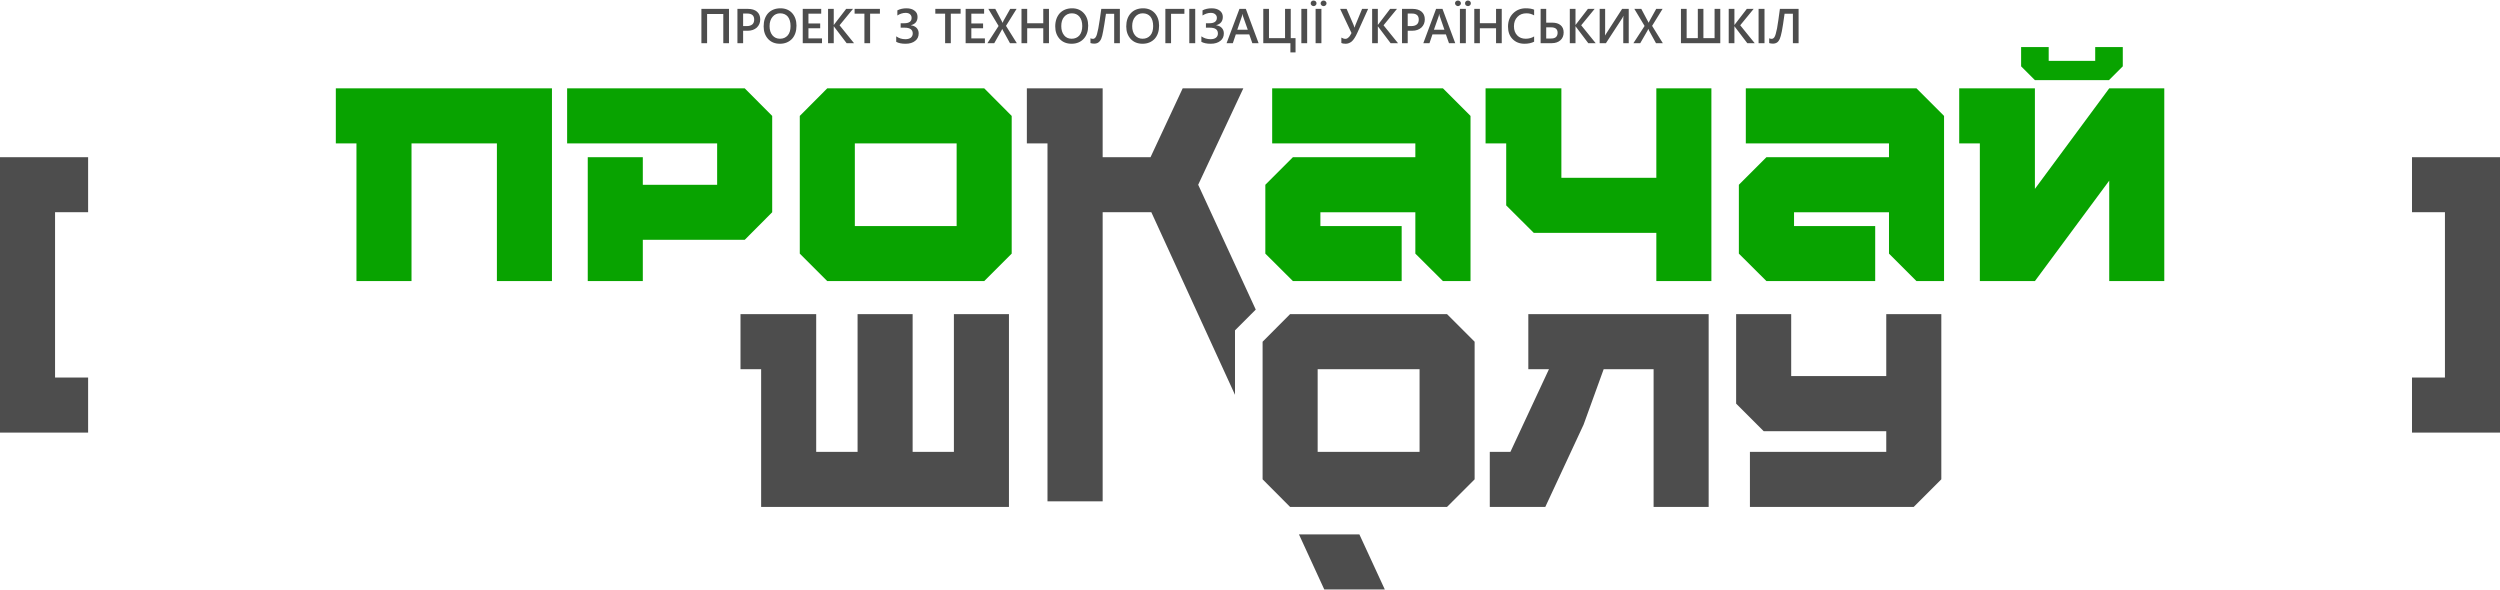
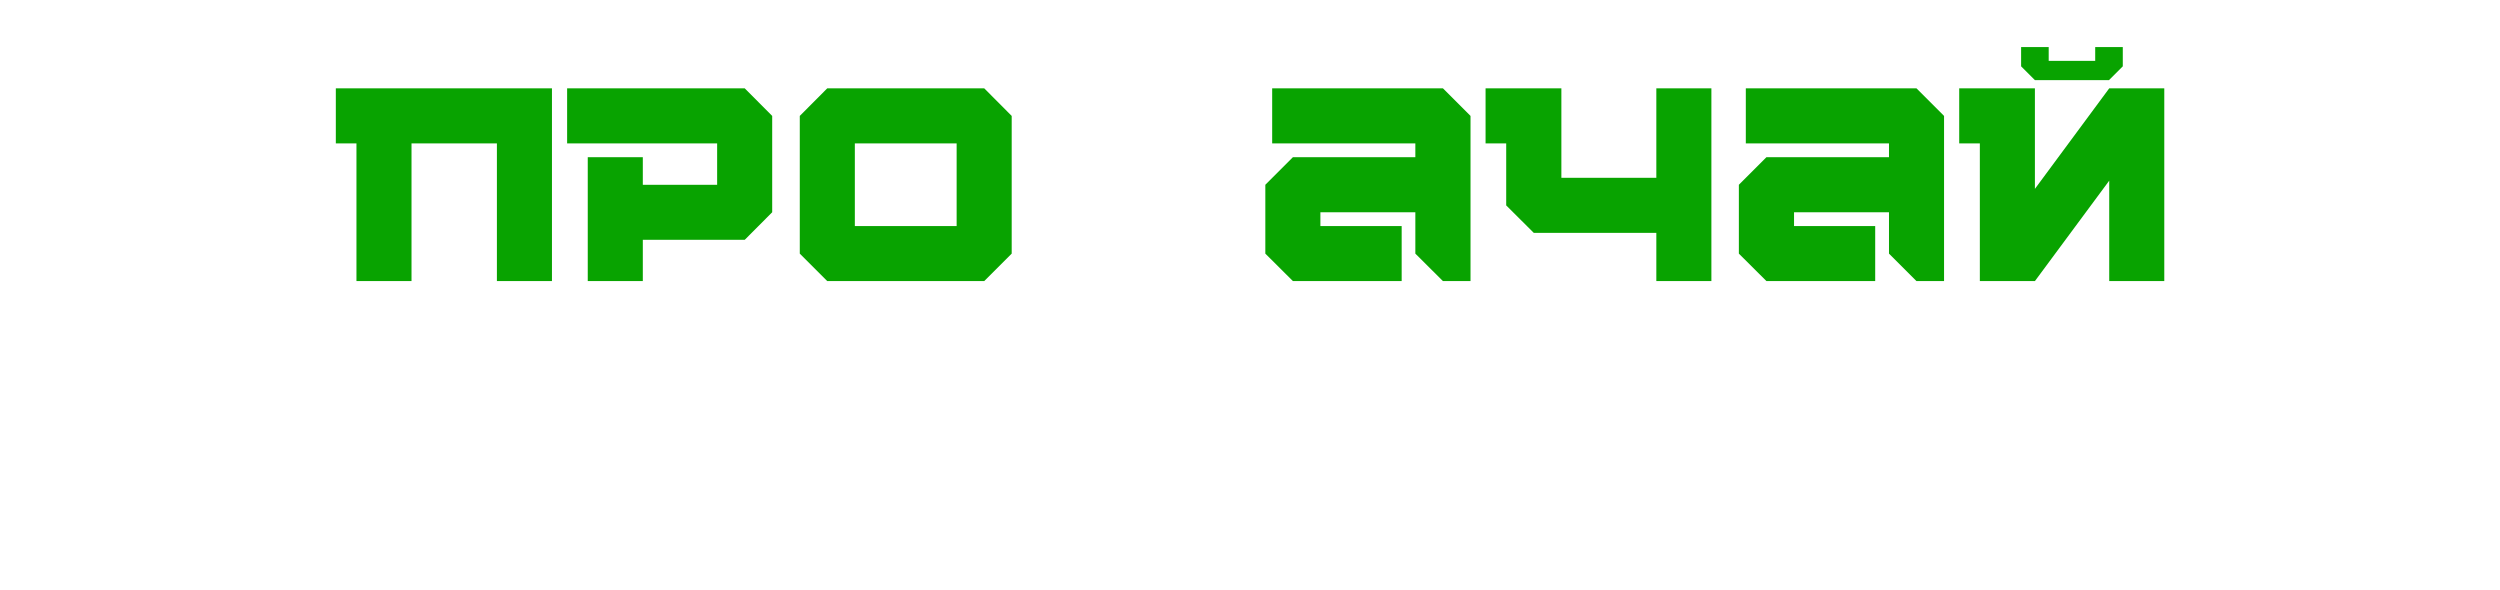
<svg xmlns="http://www.w3.org/2000/svg" xml:space="preserve" width="500px" height="118px" version="1.1" style="shape-rendering:geometricPrecision; text-rendering:geometricPrecision; image-rendering:optimizeQuality; fill-rule:evenodd; clip-rule:evenodd" viewBox="0 0 219.31 51.66">
  <defs>
    <style type="text/css">
   
    .fil0 {fill:#08A300;fill-rule:nonzero}
    .fil1 {fill:#4D4D4D;fill-rule:nonzero}
   
  </style>
  </defs>
  <g id="Слой_x0020_1">
    <g id="_3037483568592">
      <path class="fil0" d="M185.01 6.98l-6.5 0 -1.21 -1.21 0 -1.69 2.42 0 0 1.21 4.08 0 0 -1.21 2.42 0 0 1.69 -1.21 1.21zm-141.42 17.63l0 -12.08 -7.49 0 0 12.08 -4.83 0 0 -12.08 -1.81 0 0 -4.83 18.96 0 0 16.91 -4.83 0zm12.8 -3.62l0 3.62 -4.83 0 0 -10.87 4.83 0 0 2.42 6.52 0 0 -3.63 -13.16 0 0 -4.83 15.58 0 2.41 2.42 0 8.45 -2.41 2.42 -8.94 0zm16.18 3.62l-2.41 -2.41 0 -12.08 2.41 -2.42 13.77 0 2.41 2.42 0 12.08 -2.41 2.41 -13.77 0zm11.35 -12.08l-8.93 0 0 7.25 8.93 0 0 -7.25zm42.66 12.08l-2.42 -2.41 0 -3.63 -8.33 0 0 1.21 7.13 0 0 4.83 -9.54 0 -2.42 -2.41 0 -6.04 2.42 -2.42 10.74 0 0 -1.21 -12.56 0 0 -4.83 14.98 0 2.42 2.42 0 14.49 -2.42 0zm18.72 0l0 -4.23 -10.75 0 -2.42 -2.41 0 -5.44 -1.81 0 0 -4.83 6.65 0 0 7.85 8.33 0 0 -7.85 4.83 0 0 16.91 -4.83 0zm22.82 0l-2.41 -2.41 0 -3.63 -8.33 0 0 1.21 7.12 0 0 4.83 -9.54 0 -2.42 -2.41 0 -6.04 2.42 -2.42 10.75 0 0 -1.21 -12.56 0 0 -4.83 14.97 0 2.42 2.42 0 14.49 -2.42 0zm16.91 0l0 -8.81 -6.52 8.81 -4.83 0 0 -12.08 -1.81 0 0 -4.83 6.64 0 0 8.82 6.52 -8.82 4.83 0 0 16.91 -4.83 0z" />
-       <path class="fil1" d="M116.17 51.66l-2.22 -4.83 5.3 0 2.23 4.83 -5.31 0zm-52.22 -47.92l-0.5 0 0 -2.56 -1.42 0 0 2.56 -0.5 0 0 -3.01 2.42 0 0 3.01zm1.24 -1.09l0 1.09 -0.5 0 0 -3.01 0.91 0c0.35,0 0.61,0.08 0.8,0.24 0.19,0.16 0.29,0.39 0.29,0.68 0,0.29 -0.1,0.53 -0.3,0.72 -0.2,0.18 -0.47,0.28 -0.8,0.28l-0.4 0zm0 -1.51l0 1.1 0.32 0c0.21,0 0.37,-0.05 0.49,-0.15 0.11,-0.1 0.16,-0.24 0.16,-0.42 0,-0.35 -0.2,-0.53 -0.61,-0.53l-0.36 0zm3.23 2.65c-0.44,0 -0.78,-0.14 -1.04,-0.42 -0.26,-0.29 -0.39,-0.65 -0.39,-1.1 0,-0.48 0.13,-0.87 0.39,-1.16 0.27,-0.28 0.63,-0.43 1.09,-0.43 0.42,0 0.76,0.14 1.02,0.42 0.25,0.28 0.38,0.65 0.38,1.1 0,0.49 -0.13,0.87 -0.39,1.16 -0.27,0.28 -0.62,0.43 -1.06,0.43zm0.02 -2.67c-0.27,0 -0.5,0.1 -0.67,0.31 -0.17,0.2 -0.26,0.47 -0.26,0.81 0,0.33 0.08,0.6 0.25,0.81 0.17,0.2 0.39,0.3 0.66,0.3 0.29,0 0.51,-0.1 0.68,-0.29 0.17,-0.19 0.25,-0.47 0.25,-0.82 0,-0.35 -0.08,-0.63 -0.24,-0.83 -0.16,-0.19 -0.39,-0.29 -0.67,-0.29zm3.67 2.62l-1.69 0 0 -3.01 1.62 0 0 0.42 -1.12 0 0 0.86 1.03 0 0 0.42 -1.03 0 0 0.89 1.19 0 0 0.42zm2.81 0l-0.65 0 -1.05 -1.38c-0.04,-0.05 -0.06,-0.09 -0.07,-0.1l-0.01 0 0 1.48 -0.5 0 0 -3.01 0.5 0 0 1.41 0.01 0c0.02,-0.03 0.04,-0.06 0.07,-0.1l1.01 -1.31 0.6 0 -1.18 1.44 1.27 1.57zm2.27 -2.59l-0.86 0 0 2.59 -0.5 0 0 -2.59 -0.86 0 0 -0.42 2.22 0 0 0.42zm1.43 2.47l0 -0.48c0.24,0.17 0.5,0.25 0.8,0.25 0.2,0 0.36,-0.04 0.48,-0.13 0.11,-0.1 0.17,-0.22 0.17,-0.37 0,-0.34 -0.24,-0.51 -0.71,-0.51l-0.35 0 0 -0.39 0.33 0c0.2,0 0.36,-0.04 0.47,-0.12 0.11,-0.08 0.16,-0.2 0.16,-0.35 0,-0.14 -0.05,-0.24 -0.14,-0.32 -0.09,-0.08 -0.22,-0.12 -0.38,-0.12 -0.25,0 -0.5,0.08 -0.73,0.23l0 -0.45c0.23,-0.12 0.5,-0.18 0.8,-0.18 0.3,0 0.54,0.07 0.71,0.21 0.18,0.13 0.26,0.32 0.26,0.54 0,0.39 -0.19,0.63 -0.58,0.73l0 0.01c0.21,0.03 0.37,0.1 0.5,0.23 0.12,0.13 0.18,0.29 0.18,0.48 0,0.28 -0.1,0.5 -0.31,0.66 -0.2,0.16 -0.48,0.25 -0.84,0.25 -0.35,0 -0.63,-0.06 -0.82,-0.17zm5.65 -2.47l-0.86 0 0 2.59 -0.5 0 0 -2.59 -0.86 0 0 -0.42 2.22 0 0 0.42zm2.13 2.59l-1.69 0 0 -3.01 1.62 0 0 0.42 -1.12 0 0 0.86 1.03 0 0 0.42 -1.03 0 0 0.89 1.19 0 0 0.42zm2.8 0l-0.6 0 -0.61 -1.11c-0.02,-0.03 -0.04,-0.08 -0.07,-0.14l0 0c-0.02,0.03 -0.04,0.08 -0.07,0.14l-0.63 1.11 -0.6 0 0.98 -1.51 -0.9 -1.5 0.61 0 0.54 1.02c0.03,0.06 0.07,0.13 0.09,0.2l0.01 0c0.04,-0.09 0.08,-0.16 0.1,-0.21l0.57 -1.01 0.56 0 -0.93 1.49 0.95 1.52zm2.82 0l-0.5 0 0 -1.31 -1.41 0 0 1.31 -0.5 0 0 -3.01 0.5 0 0 1.26 1.41 0 0 -1.26 0.5 0 0 3.01zm1.98 0.05c-0.43,0 -0.78,-0.14 -1.04,-0.42 -0.26,-0.29 -0.39,-0.65 -0.39,-1.1 0,-0.48 0.14,-0.87 0.4,-1.16 0.27,-0.28 0.63,-0.43 1.08,-0.43 0.42,0 0.76,0.14 1.02,0.42 0.26,0.28 0.39,0.65 0.39,1.1 0,0.49 -0.13,0.87 -0.4,1.16 -0.26,0.28 -0.61,0.43 -1.06,0.43zm0.03 -2.67c-0.28,0 -0.5,0.1 -0.68,0.31 -0.17,0.2 -0.25,0.47 -0.25,0.81 0,0.33 0.08,0.6 0.25,0.81 0.16,0.2 0.38,0.3 0.66,0.3 0.28,0 0.51,-0.1 0.68,-0.29 0.16,-0.19 0.25,-0.47 0.25,-0.82 0,-0.35 -0.08,-0.63 -0.25,-0.83 -0.16,-0.19 -0.38,-0.29 -0.66,-0.29zm4.21 2.62l-0.5 0 0 -2.58 -0.72 0c-0.11,0.73 -0.19,1.24 -0.25,1.54 -0.05,0.3 -0.11,0.52 -0.17,0.66 -0.06,0.14 -0.15,0.25 -0.25,0.32 -0.1,0.07 -0.23,0.1 -0.37,0.1 -0.12,0 -0.23,-0.02 -0.32,-0.05l0 -0.42c0.07,0.03 0.14,0.05 0.22,0.05 0.09,0 0.17,-0.05 0.24,-0.15 0.08,-0.1 0.15,-0.36 0.23,-0.77 0.08,-0.42 0.16,-0.99 0.26,-1.71l1.63 0 0 3.01zm1.99 0.05c-0.43,0 -0.78,-0.14 -1.04,-0.42 -0.26,-0.29 -0.39,-0.65 -0.39,-1.1 0,-0.48 0.13,-0.87 0.4,-1.16 0.26,-0.28 0.62,-0.43 1.08,-0.43 0.42,0 0.76,0.14 1.02,0.42 0.25,0.28 0.38,0.65 0.38,1.1 0,0.49 -0.13,0.87 -0.39,1.16 -0.27,0.28 -0.62,0.43 -1.06,0.43zm0.02 -2.67c-0.27,0 -0.5,0.1 -0.67,0.31 -0.17,0.2 -0.26,0.47 -0.26,0.81 0,0.33 0.08,0.6 0.25,0.81 0.17,0.2 0.39,0.3 0.66,0.3 0.29,0 0.51,-0.1 0.68,-0.29 0.17,-0.19 0.25,-0.47 0.25,-0.82 0,-0.35 -0.08,-0.63 -0.24,-0.83 -0.16,-0.19 -0.39,-0.29 -0.67,-0.29zm3.65 0.04l-1.17 0 0 2.58 -0.5 0 0 -3.01 1.67 0 0 0.43zm0.95 2.58l-0.52 0 0 -3.01 0.52 0 0 3.01zm0.54 -0.12l0 -0.48c0.24,0.17 0.51,0.25 0.81,0.25 0.19,0 0.35,-0.04 0.47,-0.13 0.12,-0.1 0.17,-0.22 0.17,-0.37 0,-0.34 -0.23,-0.51 -0.71,-0.51l-0.34 0 0 -0.39 0.32 0c0.2,0 0.36,-0.04 0.47,-0.12 0.11,-0.08 0.17,-0.2 0.17,-0.35 0,-0.14 -0.05,-0.24 -0.15,-0.32 -0.09,-0.08 -0.22,-0.12 -0.38,-0.12 -0.25,0 -0.49,0.08 -0.73,0.23l0 -0.45c0.23,-0.12 0.5,-0.18 0.8,-0.18 0.31,0 0.54,0.07 0.72,0.21 0.17,0.13 0.26,0.32 0.26,0.54 0,0.39 -0.2,0.63 -0.58,0.73l0 0.01c0.2,0.03 0.37,0.1 0.49,0.23 0.12,0.13 0.18,0.29 0.18,0.48 0,0.28 -0.1,0.5 -0.31,0.66 -0.2,0.16 -0.48,0.25 -0.84,0.25 -0.35,0 -0.62,-0.06 -0.82,-0.17zm5.02 0.12l-0.55 0 -0.27 -0.77 -1.18 0 -0.26 0.77 -0.55 0 1.13 -3.01 0.56 0 1.12 3.01zm-0.95 -1.18l-0.42 -1.19c-0.01,-0.04 -0.02,-0.11 -0.04,-0.19l-0.01 0c-0.01,0.08 -0.02,0.14 -0.04,0.19l-0.41 1.19 0.92 0zm4.19 1.99l-0.45 0 0 -0.81 -2.38 0 0 -3.01 0.5 0 0 2.57 1.41 0 0 -2.57 0.5 0 0 2.57 0.42 0 0 1.25zm1.02 -0.81l-0.51 0 0 -3.01 0.51 0 0 3.01zm1.25 0l-0.51 0 0 -3.01 0.51 0 0 3.01zm0.19 -3.25c-0.07,0 -0.13,-0.03 -0.18,-0.07 -0.05,-0.05 -0.08,-0.11 -0.08,-0.18 0,-0.07 0.03,-0.12 0.08,-0.17 0.05,-0.05 0.11,-0.07 0.18,-0.07 0.07,0 0.13,0.02 0.18,0.07 0.05,0.05 0.08,0.1 0.08,0.17 0,0.07 -0.03,0.13 -0.07,0.17 -0.05,0.05 -0.11,0.08 -0.19,0.08zm-0.87 0c-0.07,0 -0.14,-0.03 -0.19,-0.08 -0.05,-0.04 -0.07,-0.1 -0.07,-0.17 0,-0.07 0.02,-0.12 0.07,-0.17 0.05,-0.05 0.11,-0.07 0.18,-0.07 0.07,0 0.13,0.02 0.19,0.07 0.05,0.05 0.07,0.1 0.07,0.17 0,0.07 -0.02,0.13 -0.07,0.17 -0.05,0.05 -0.11,0.08 -0.18,0.08zm4.78 0.24l-0.94 2.08c-0.17,0.38 -0.34,0.64 -0.5,0.78 -0.16,0.13 -0.34,0.2 -0.53,0.2 -0.15,0 -0.28,-0.02 -0.38,-0.07l0 -0.47c0.12,0.07 0.24,0.11 0.35,0.11 0.1,0 0.19,-0.04 0.27,-0.12 0.09,-0.07 0.18,-0.2 0.27,-0.39l-1 -2.12 0.57 0 0.62 1.43c0.01,0.03 0.04,0.1 0.07,0.21l0.01 0c0,-0.01 0.03,-0.08 0.07,-0.21l0.59 -1.43 0.53 0zm2.62 3.01l-0.65 0 -1.04 -1.38c-0.04,-0.05 -0.07,-0.09 -0.08,-0.1l0 0 0 1.48 -0.5 0 0 -3.01 0.5 0 0 1.41 0 0c0.02,-0.03 0.04,-0.06 0.08,-0.1l1 -1.31 0.6 0 -1.18 1.44 1.27 1.57zm0.85 -1.09l0 1.09 -0.5 0 0 -3.01 0.91 0c0.34,0 0.61,0.08 0.8,0.24 0.19,0.16 0.29,0.39 0.29,0.68 0,0.29 -0.1,0.53 -0.3,0.72 -0.2,0.18 -0.47,0.28 -0.8,0.28l-0.4 0zm0 -1.51l0 1.1 0.32 0c0.21,0 0.37,-0.05 0.49,-0.15 0.11,-0.1 0.16,-0.24 0.16,-0.42 0,-0.35 -0.2,-0.53 -0.61,-0.53l-0.36 0zm4.17 2.6l-0.55 0 -0.27 -0.77 -1.18 0 -0.26 0.77 -0.54 0 1.12 -3.01 0.56 0 1.12 3.01zm-0.95 -1.18l-0.41 -1.19c-0.02,-0.04 -0.03,-0.11 -0.04,-0.19l-0.01 0c-0.02,0.08 -0.03,0.14 -0.04,0.19l-0.42 1.19 0.92 0zm1.88 1.18l-0.52 0 0 -3.01 0.52 0 0 3.01zm0.19 -3.25c-0.07,0 -0.13,-0.03 -0.19,-0.07 -0.05,-0.05 -0.07,-0.11 -0.07,-0.18 0,-0.07 0.02,-0.12 0.07,-0.17 0.05,-0.05 0.11,-0.07 0.18,-0.07 0.07,0 0.14,0.02 0.19,0.07 0.05,0.05 0.07,0.1 0.07,0.17 0,0.07 -0.02,0.13 -0.07,0.17 -0.05,0.05 -0.11,0.08 -0.18,0.08zm-0.88 0c-0.07,0 -0.13,-0.03 -0.18,-0.08 -0.05,-0.04 -0.08,-0.1 -0.08,-0.17 0,-0.07 0.02,-0.12 0.07,-0.17 0.05,-0.05 0.11,-0.07 0.19,-0.07 0.07,0 0.13,0.02 0.18,0.07 0.05,0.05 0.08,0.1 0.08,0.17 0,0.07 -0.03,0.13 -0.08,0.17 -0.05,0.05 -0.11,0.08 -0.18,0.08zm3.84 3.25l-0.5 0 0 -1.31 -1.42 0 0 1.31 -0.49 0 0 -3.01 0.49 0 0 1.26 1.42 0 0 -1.26 0.5 0 0 3.01zm2.84 -0.13c-0.23,0.12 -0.51,0.18 -0.85,0.18 -0.43,0 -0.78,-0.14 -1.05,-0.42 -0.26,-0.27 -0.39,-0.63 -0.39,-1.08 0,-0.48 0.15,-0.87 0.44,-1.16 0.3,-0.3 0.67,-0.45 1.12,-0.45 0.29,0 0.54,0.04 0.73,0.12l0 0.5c-0.21,-0.12 -0.43,-0.18 -0.67,-0.18 -0.33,0 -0.59,0.1 -0.79,0.31 -0.21,0.21 -0.31,0.49 -0.31,0.83 0,0.34 0.1,0.6 0.29,0.8 0.18,0.19 0.43,0.29 0.74,0.29 0.28,0 0.53,-0.07 0.74,-0.2l0 0.46zm0.57 0.13l0 -3.01 0.49 0 0 1.21 0.52 0c0.32,0 0.56,0.07 0.74,0.22 0.18,0.15 0.27,0.36 0.27,0.64 0,0.29 -0.1,0.52 -0.28,0.68 -0.19,0.17 -0.44,0.26 -0.76,0.26l-0.98 0zm0.49 -1.39l0 0.98 0.43 0c0.19,0 0.33,-0.04 0.43,-0.13 0.09,-0.09 0.14,-0.21 0.14,-0.37 0,-0.32 -0.19,-0.48 -0.58,-0.48l-0.42 0zm4.34 1.39l-0.65 0 -1.04 -1.38c-0.04,-0.05 -0.07,-0.09 -0.07,-0.1l-0.01 0 0 1.48 -0.5 0 0 -3.01 0.5 0 0 1.41 0.01 0c0.01,-0.03 0.04,-0.06 0.07,-0.1l1.01 -1.31 0.59 0 -1.18 1.44 1.27 1.57zm2.9 0l-0.48 0 0 -2c0,-0.19 0.01,-0.31 0.02,-0.39l-0.01 0c-0.03,0.07 -0.06,0.12 -0.09,0.18l-1.44 2.21 -0.55 0 0 -3.01 0.48 0 0 1.91c0,0.22 0,0.37 -0.01,0.43l0 0c0.03,-0.05 0.07,-0.12 0.11,-0.18l1.39 -2.16 0.58 0 0 3.01zm2.99 0l-0.6 0 -0.61 -1.11c-0.02,-0.03 -0.04,-0.08 -0.06,-0.14l-0.01 0c-0.01,0.03 -0.03,0.08 -0.06,0.14l-0.64 1.11 -0.6 0 0.98 -1.51 -0.9 -1.5 0.61 0 0.54 1.02c0.04,0.06 0.07,0.13 0.1,0.2l0 0c0.04,-0.09 0.08,-0.16 0.11,-0.21l0.56 -1.01 0.56 0 -0.92 1.49 0.94 1.52zm5.04 0l-3.45 0 0 -3.01 0.5 0 0 2.57 0.98 0 0 -2.57 0.49 0 0 2.57 0.98 0 0 -2.57 0.5 0 0 3.01zm3.02 0l-0.65 0 -1.05 -1.38c-0.04,-0.05 -0.06,-0.09 -0.07,-0.1l-0.01 0 0 1.48 -0.5 0 0 -3.01 0.5 0 0 1.41 0.01 0c0.02,-0.03 0.04,-0.06 0.07,-0.1l1.01 -1.31 0.6 0 -1.18 1.44 1.27 1.57zm0.86 0l-0.52 0 0 -3.01 0.52 0 0 3.01zm2.99 0l-0.5 0 0 -2.58 -0.73 0c-0.1,0.73 -0.18,1.24 -0.24,1.54 -0.06,0.3 -0.12,0.52 -0.18,0.66 -0.06,0.14 -0.14,0.25 -0.24,0.32 -0.11,0.07 -0.23,0.1 -0.37,0.1 -0.13,0 -0.23,-0.02 -0.32,-0.05l0 -0.42c0.06,0.03 0.14,0.05 0.22,0.05 0.09,0 0.17,-0.05 0.24,-0.15 0.07,-0.1 0.15,-0.36 0.23,-0.77 0.07,-0.42 0.16,-0.99 0.25,-1.71l1.64 0 0 3.01zm53.81 34.16l0 -4.83 2.89 0 0 -14.5 -2.89 0 0 -4.83 7.72 0 0 24.16 -7.72 0zm-211.59 0l0 -24.16 7.73 0 0 4.83 -2.9 0 0 14.5 2.9 0 0 4.83 -7.73 0zm153.51 6.52l0 -4.83 11.96 0 0 -1.81 -10.75 0 -2.42 -2.42 0 -7.85 4.83 0 0 5.43 8.34 0 0 -5.43 4.83 0 0 14.49 -2.42 2.42 -14.37 0zm-8.45 0l0 -12.08 -4.38 0 -1.76 4.86 -3.36 7.22 -4.87 0 0 -4.83 1.81 0 3.38 -7.25 -1.81 0 0 -4.83 15.82 0 0 16.91 -4.83 0zm-31.89 0l-2.41 -2.42 0 -12.07 2.41 -2.42 13.77 0 2.42 2.42 0 12.07 -2.42 2.42 -13.77 0zm11.36 -12.08l-8.94 0 0 7.25 8.94 0 0 -7.25zm-57.76 12.08l0 -12.08 -1.81 0 0 -4.83 6.64 0 0 12.08 3.63 0 0 -12.08 4.83 0 0 12.08 3.62 0 0 -12.08 4.83 0 0 16.91 -21.74 0zm41.57 -9.83l-7.34 -16.02 -4.27 0 0 25.36 -4.84 0 0 -31.4 -1.81 0 0 -4.83 6.65 0 0 6.04 4.2 0 2.82 -6.04 5.32 0 -3.96 8.46 5.05 10.95 -1.82 1.82 0 5.66z" />
    </g>
  </g>
</svg>